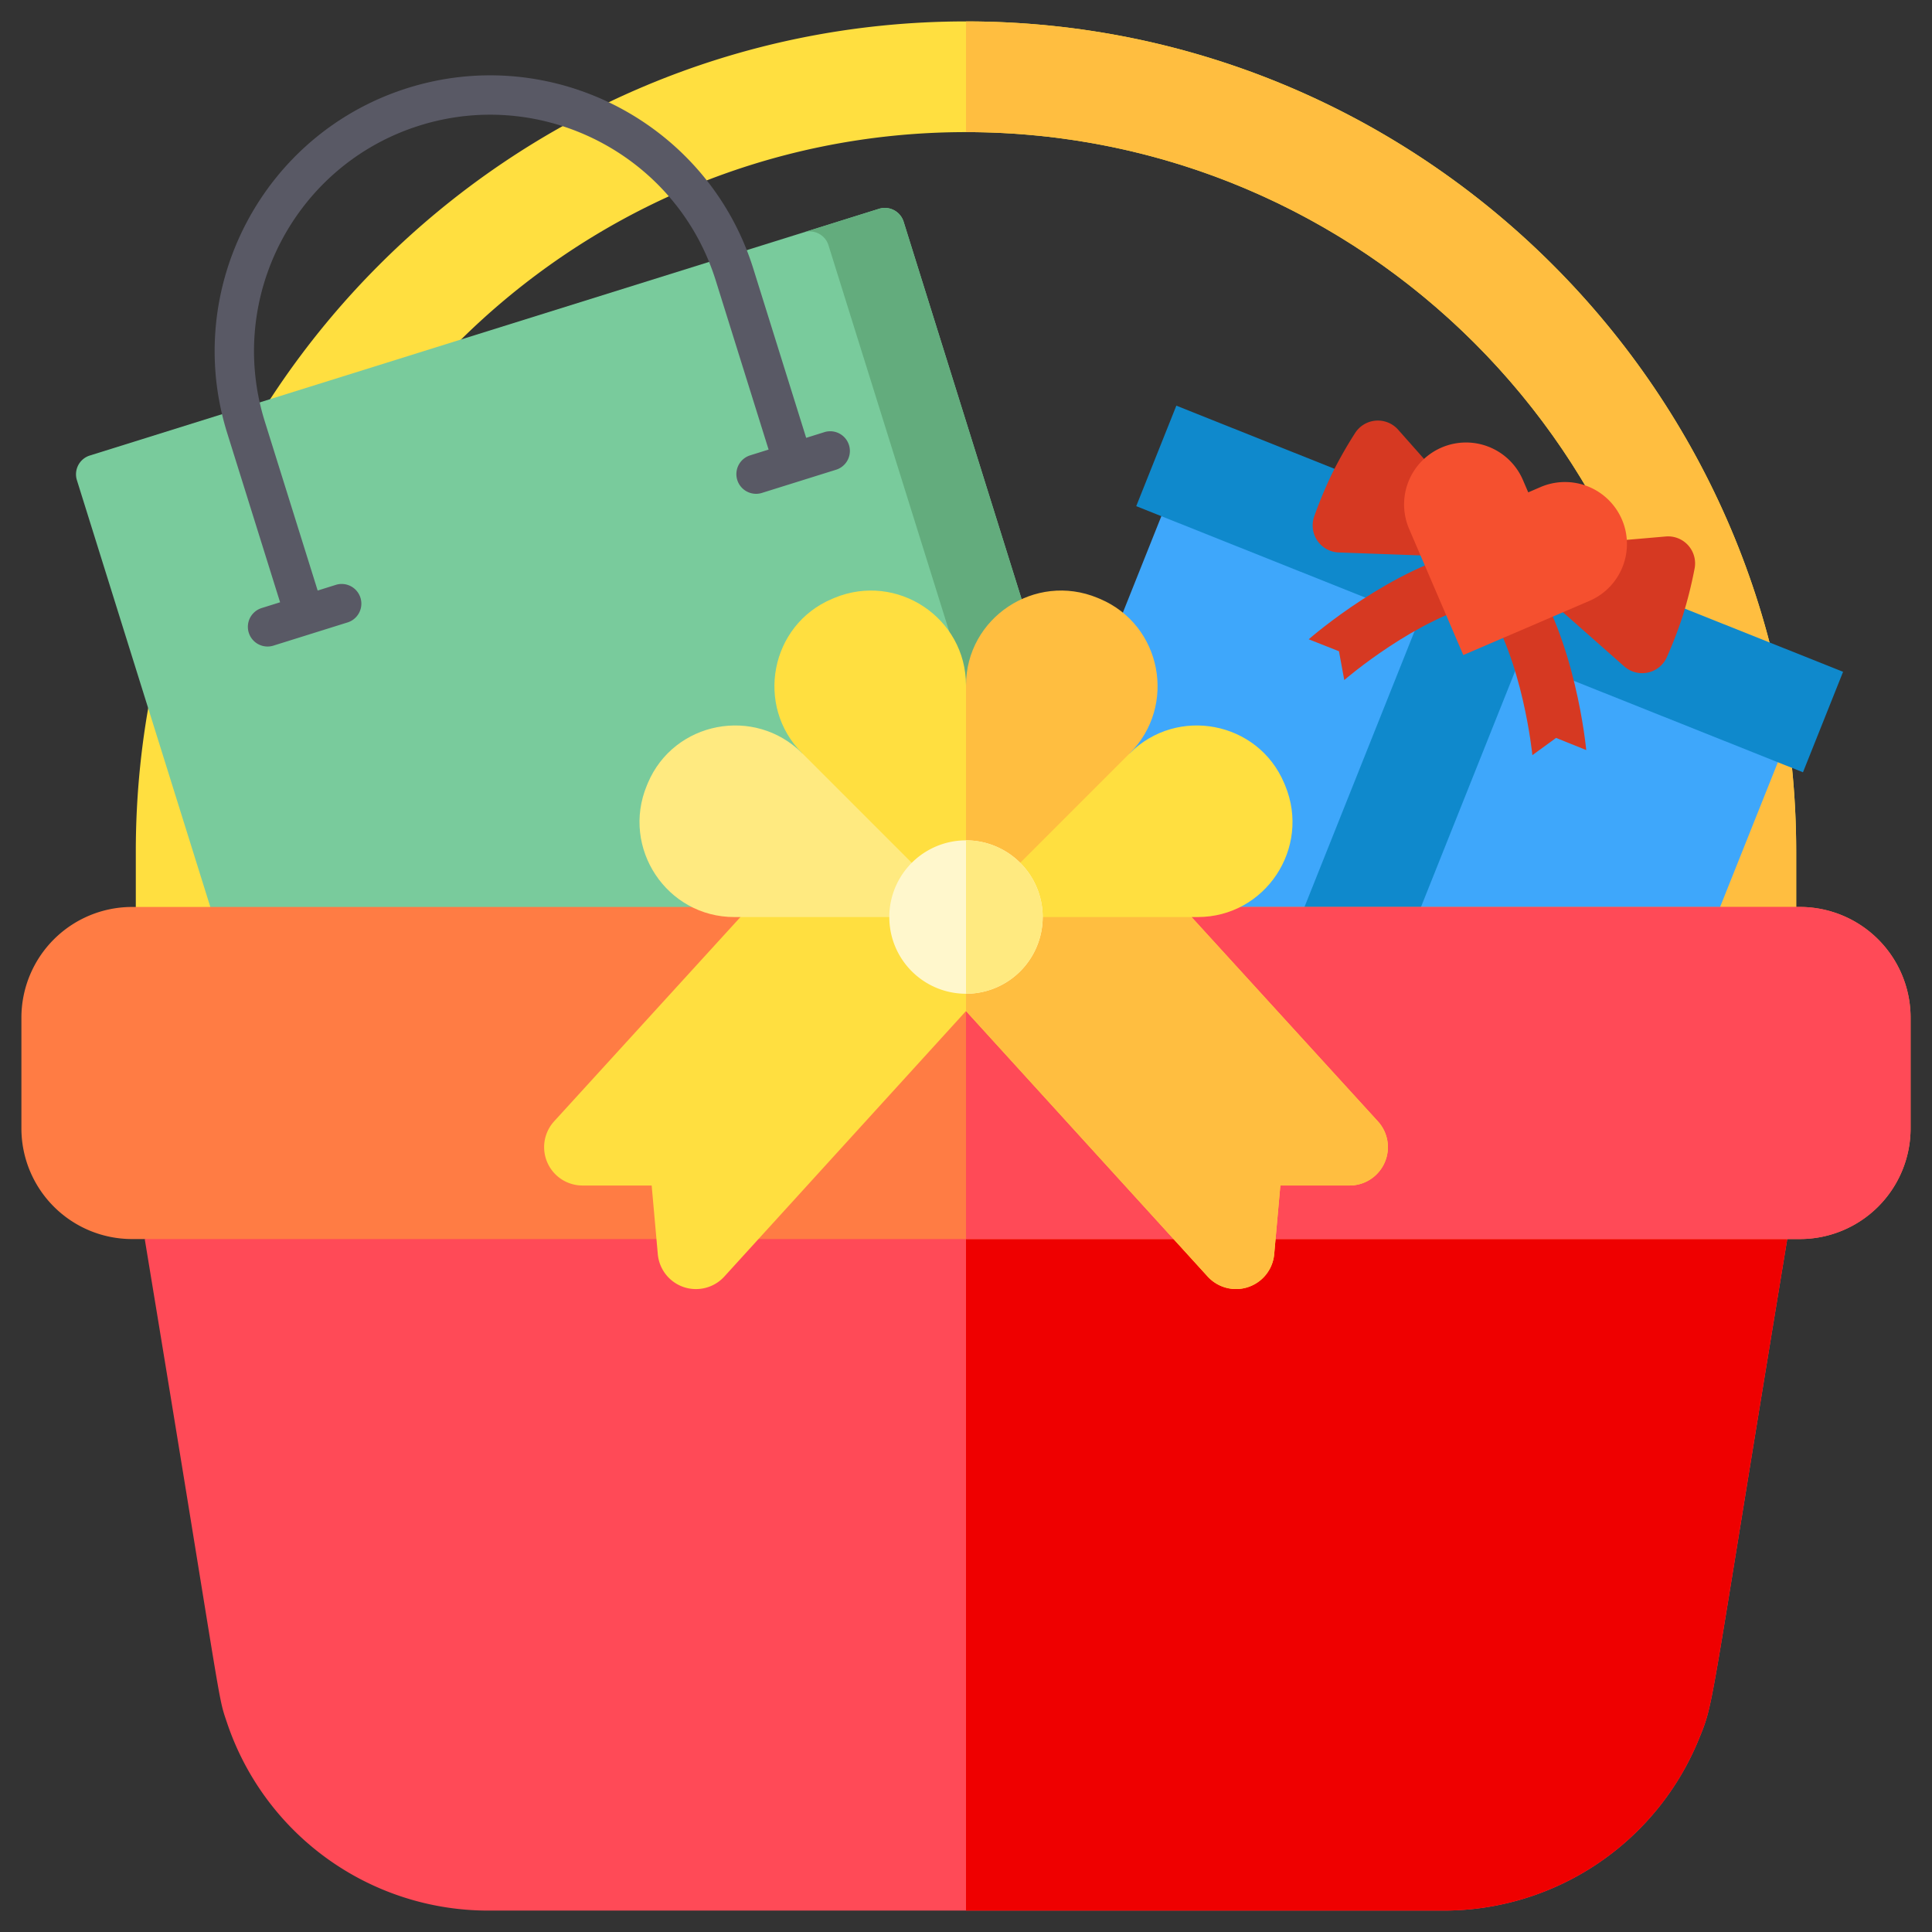
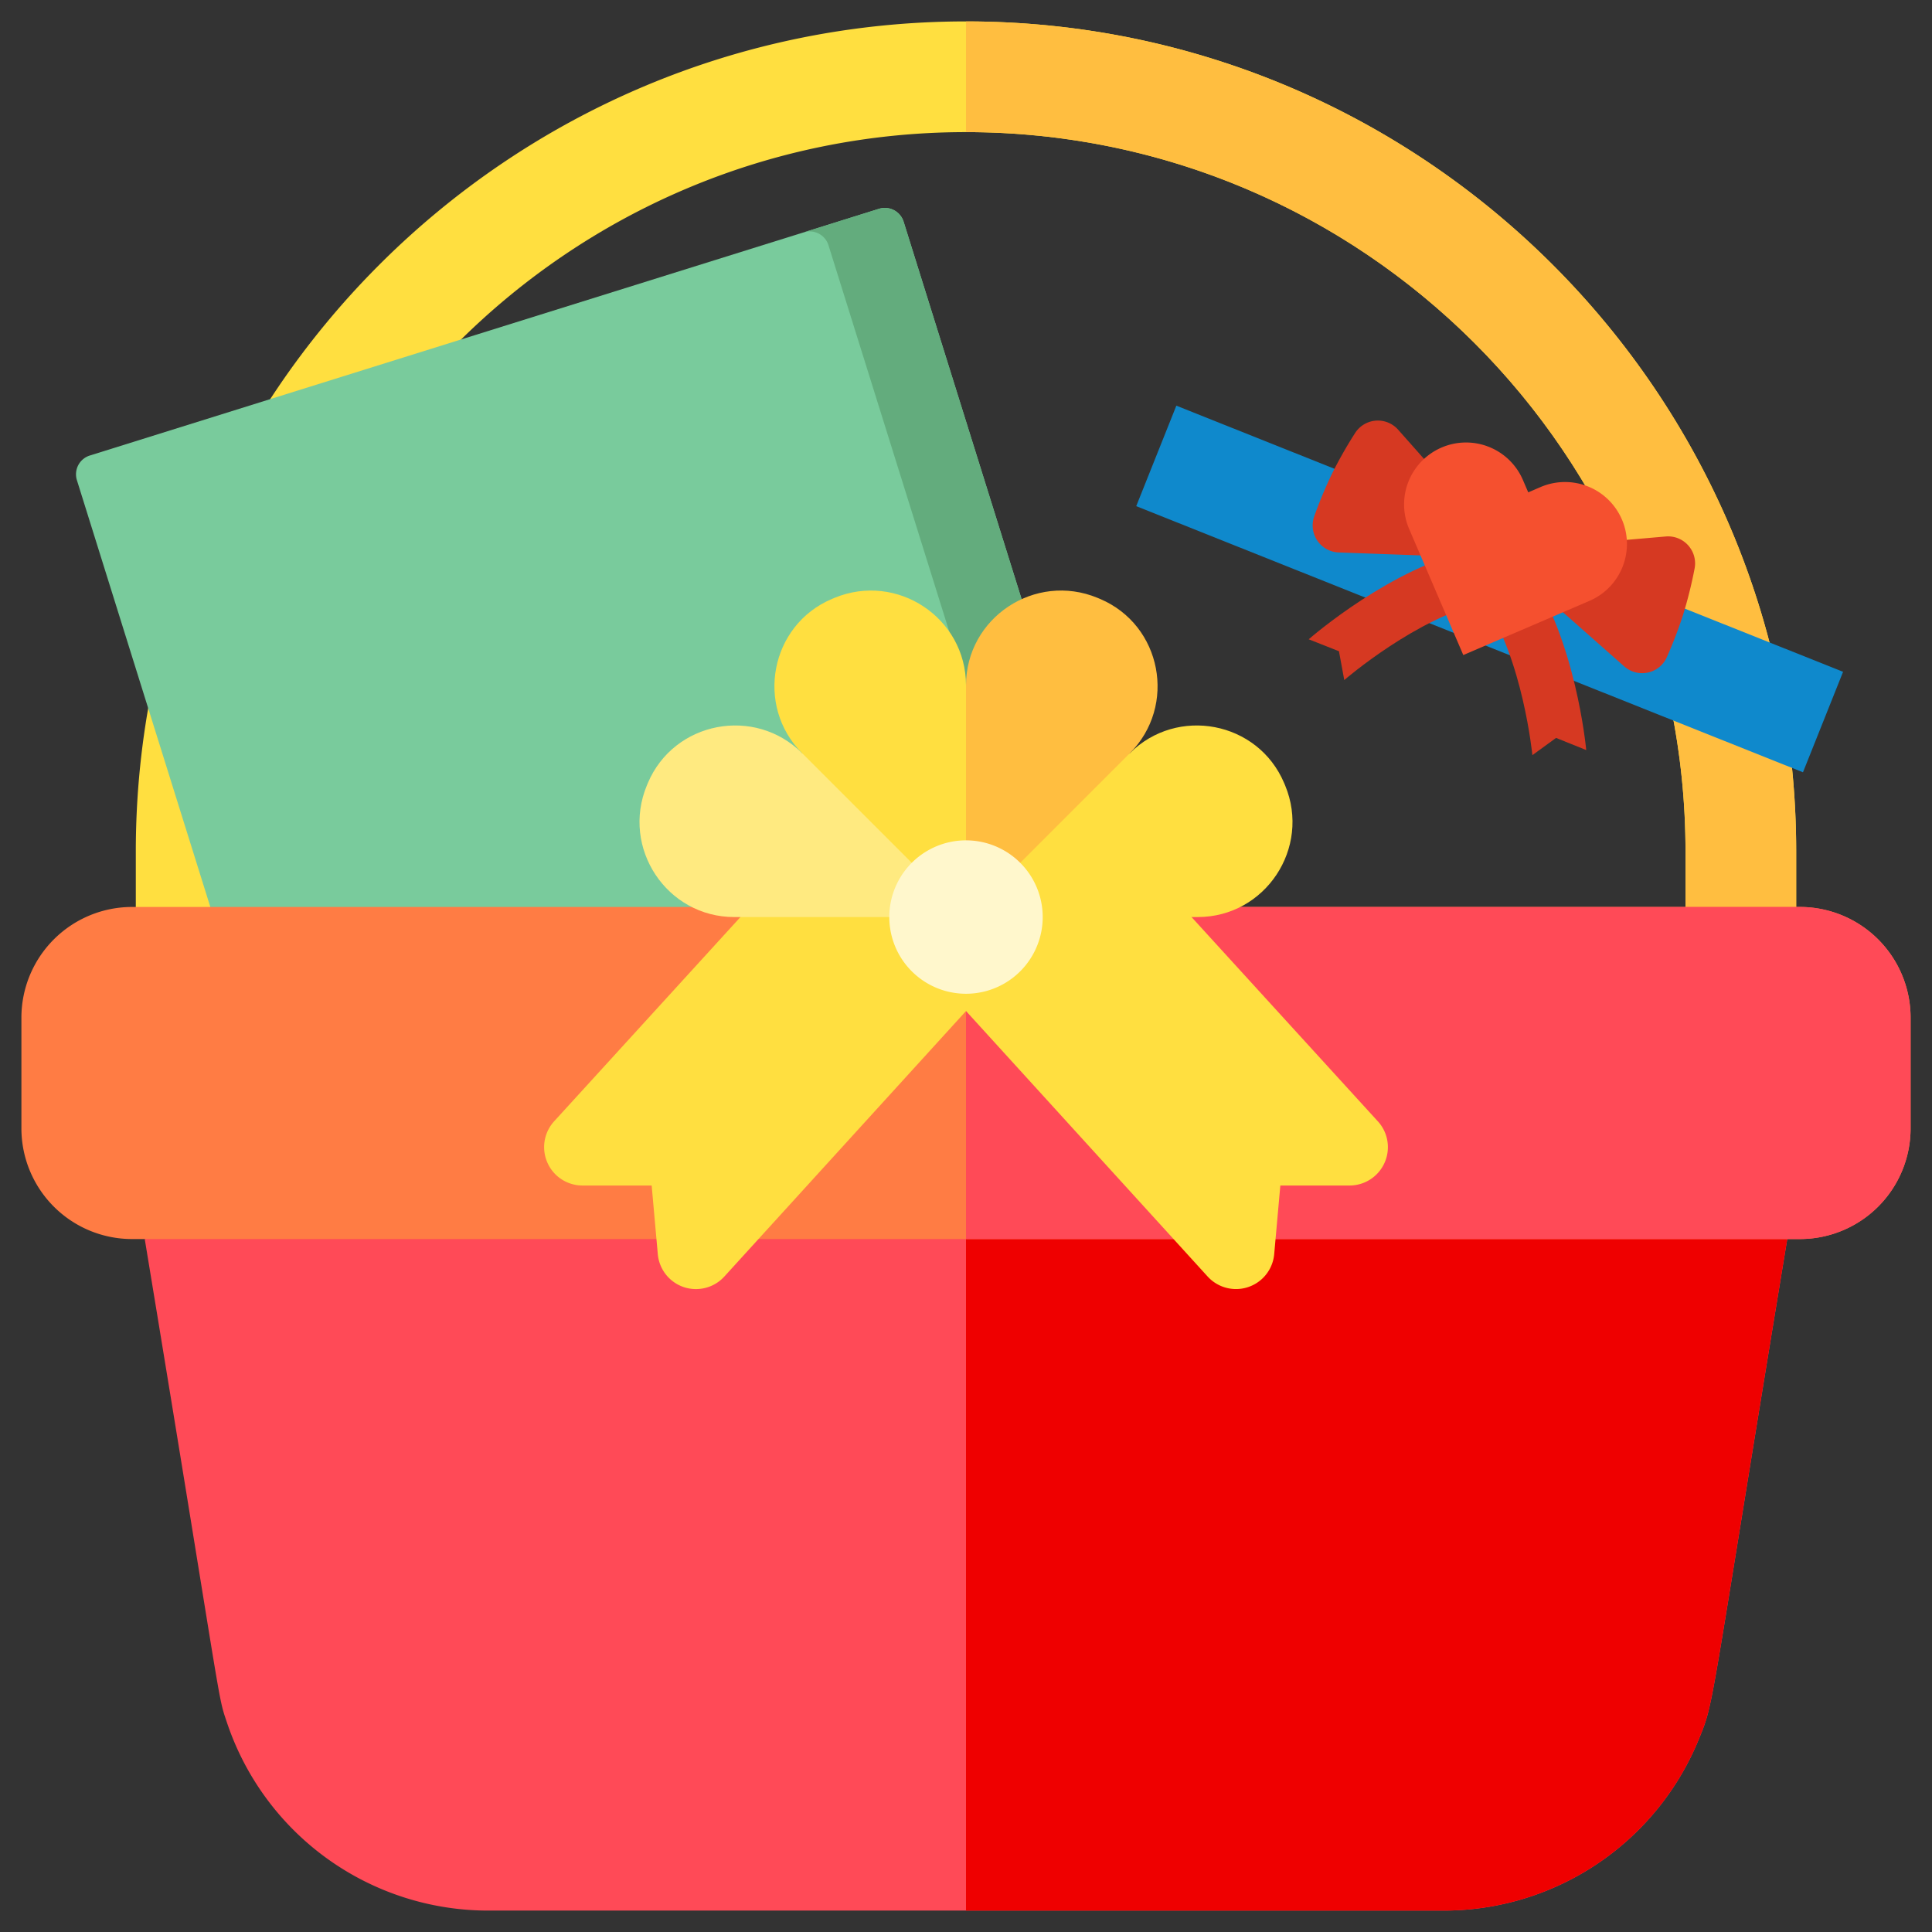
<svg xmlns="http://www.w3.org/2000/svg" fill-rule="evenodd" stroke-linejoin="round" stroke-miterlimit="2" clip-rule="evenodd" viewBox="0 0 120 120">
  <rect x="0" y="0" width="120" height="120" fill="#333333" stroke="none" />
  <g fill-rule="nonzero">
    <path fill="#ffdf40" d="M108.128 63.209a3.435 3.435 0 0 1-3.438-3.438v-6.875c0-24.642-20.048-44.69-44.69-44.69s-44.69 20.048-44.69 44.69v6.875c0 1.9-1.537 3.438-3.438 3.438S8.435 61.67 8.435 59.77v-6.875C8.435 24.46 31.565 1.33 60 1.33s51.565 23.13 51.565 51.566v6.875c0 1.9-1.537 3.438-3.437 3.438z" />
    <path fill="#ffbe40" d="M104.69 52.896v6.875c0 1.9 1.537 3.438 3.438 3.438s3.437-1.538 3.437-3.438v-6.875C111.565 24.46 88.435 1.33 60 1.33v6.876c24.642 0 44.69 20.048 44.69 44.69z" />
    <path fill="#595965" d="m70.354 59.287 2.554 8.17a1.222 1.222 0 0 1-.803 1.53L26.591 83.217a4.896 4.896 0 0 1-6.127-3.21l-1.46-4.667z" />
    <path fill="#79cb9c" d="m56.126 13.773 14.593 46.68a1.222 1.222 0 0 1-.803 1.533L20.901 77.308a1.222 1.222 0 0 1-1.531-.802L4.777 29.825a1.222 1.222 0 0 1 .802-1.532L54.594 12.97a1.222 1.222 0 0 1 1.532.802z" />
    <path fill="#63ac7d" d="m54.594 12.97-4.668 1.46a1.222 1.222 0 0 1 1.532.802l14.593 46.681a1.222 1.222 0 0 1-.803 1.532l4.668-1.46a1.222 1.222 0 0 0 .803-1.531L56.126 13.773a1.222 1.222 0 0 0-1.532-.802z" />
-     <path fill="#595965" d="m51.24 26.83-1.167.365L46.79 16.69C43.974 7.683 34.353 2.644 25.344 5.461s-14.047 12.436-11.23 21.445l3.283 10.503-1.167.365a1.223 1.223 0 0 0 .73 2.334l4.667-1.46a1.223 1.223 0 0 0-.73-2.333l-1.166.365-3.284-10.504c-2.414-7.722 1.905-15.968 9.627-18.382S42.042 9.7 44.456 17.421l3.283 10.503-1.167.365a1.223 1.223 0 0 0 .73 2.334l4.668-1.46a1.223 1.223 0 0 0-.73-2.333z" />
    <g>
-       <path fill="#3ea7fb" d="m73.02 29.84 38.292 15.284-12.145 30.429a1.68 1.68 0 0 1-2.184.938l-35.17-14.038a1.68 1.68 0 0 1-.938-2.184z" />
      <path fill="#0f89cc" d="M100.274 63.712a.98.98 0 0 1-.547-1.273l1.246-3.121c.484-1.214 2.305-.487 1.82.727l-1.245 3.12a.98.98 0 0 1-1.274.547zM73.065 25.197l41.412 16.53-2.491 6.241-41.413-16.53z" />
-       <path fill="#0f89cc" d="m89.404 35.337 6.242 2.491-13.127 32.89-6.242-2.492z" />
      <path fill="#d63922" d="m100.884 41.391-5.185-4.58 1.164-2.917 6.596-.572a1.678 1.678 0 0 1 1.794 2 26.78 26.78 0 0 1-.721 2.888 26.957 26.957 0 0 1-.999 2.603c-.216.49-.654.847-1.178.96a1.678 1.678 0 0 1-1.47-.382zM83.153 34.314l6.917.25 1.164-2.917-4.392-4.957a1.68 1.68 0 0 0-2.68.215 26.6 26.6 0 0 0-1.464 2.59c-.4.84-.757 1.699-1.068 2.575a1.68 1.68 0 0 0 1.523 2.244z" />
      <path fill="#d63922" d="M95.179 46.904c-.006-.06-.595-5.964-2.988-9.48l2.777-1.892c2.885 4.24 3.53 10.78 3.556 11.056l-1.874-.755zM83.495 42.24c.044-.04 4.537-3.915 8.696-4.817l-.714-3.284c-5.011 1.088-9.982 5.386-10.19 5.568l1.878.743z" />
      <path fill="#f5502f" d="M100.74 32.268a3.848 3.848 0 0 0-5.052-2.017l-.766.33-.33-.767a3.845 3.845 0 0 0-5.053-2.017 3.848 3.848 0 0 0-2.017 5.052l3.366 7.837 7.836-3.365a3.848 3.848 0 0 0 2.017-5.053z" />
    </g>
    <path fill="#ff4a57" d="M14.101 107.004a17.117 17.117 0 0 0 16.27 11.666H89.63a17.114 17.114 0 0 0 15.894-10.662c.981-2.408.56-1.203 5.486-31.049L60 66.646 8.99 76.96c4.951 29.996 4.492 28.202 5.111 30.045z" />
    <path fill="#ef0000" d="M60 118.67h29.63a17.113 17.113 0 0 0 15.894-10.662c.981-2.408.558-1.203 5.486-31.049L60 66.646z" />
    <path fill="#ff7c44" d="M111.795 76.96H8.205a6.876 6.876 0 0 1-6.875-6.876v-6.875a6.876 6.876 0 0 1 6.876-6.876h103.589a6.876 6.876 0 0 1 6.875 6.876v6.875a6.876 6.876 0 0 1-6.875 6.875z" />
    <path fill="#ff4a57" d="M111.795 56.333H60V76.96h51.795a6.876 6.876 0 0 0 6.875-6.875v-6.875a6.876 6.876 0 0 0-6.875-6.876z" />
    <g>
      <path fill="#ffdf40" d="m85.58 69.647-12.87-14.11H47.288l-12.87 14.11A2.38 2.38 0 0 0 34 72.213a2.38 2.38 0 0 0 2.179 1.421h4.297l.381 4.262a2.383 2.383 0 0 0 1.612 2.048c.868.292 1.87.062 2.522-.657l15.01-16.49 15.008 16.49a2.382 2.382 0 0 0 4.134-1.391l.381-4.262h4.297a2.38 2.38 0 0 0 2.18-1.42 2.376 2.376 0 0 0-.421-2.567z" />
-       <path fill="#ffbe40" d="M72.71 55.538H60v7.26L75.01 79.286a2.382 2.382 0 0 0 4.134-1.391l.381-4.262h4.297a2.38 2.38 0 0 0 2.18-1.42 2.376 2.376 0 0 0-.421-2.567z" />
      <path fill="#ffdf40" d="M74.39 56.96H60l3.653-7.306 6.52-2.868c2.945-2.944 7.963-1.987 9.586 1.848l.065.154c1.608 3.882-1.233 8.172-5.435 8.172z" />
      <path fill="#ffea80" d="M60 56.96H45.61c-4.201 0-7.041-4.29-5.434-8.172l.064-.154c1.624-3.835 6.642-4.792 9.586-1.848l6.998 2.55z" />
      <path fill="#ffdf40" d="M60 42.57v14.39L49.826 46.786c-2.944-2.944-1.986-7.963 1.848-9.585l.154-.065C55.711 35.528 60 38.368 60 42.57z" />
      <path fill="#ffbe40" d="M70.174 46.786 60 56.96V42.57c0-4.202 4.29-7.042 8.172-5.435l.154.065c3.834 1.623 4.792 6.642 1.848 9.586z" />
      <path fill="#fff7cc" d="M64.764 56.96a4.764 4.764 0 1 1-9.528 0 4.764 4.764 0 0 1 9.528 0z" />
-       <path fill="#ffea80" d="M64.764 56.96A4.77 4.77 0 0 0 60 52.195v9.529a4.77 4.77 0 0 0 4.764-4.764z" />
    </g>
  </g>
</svg>